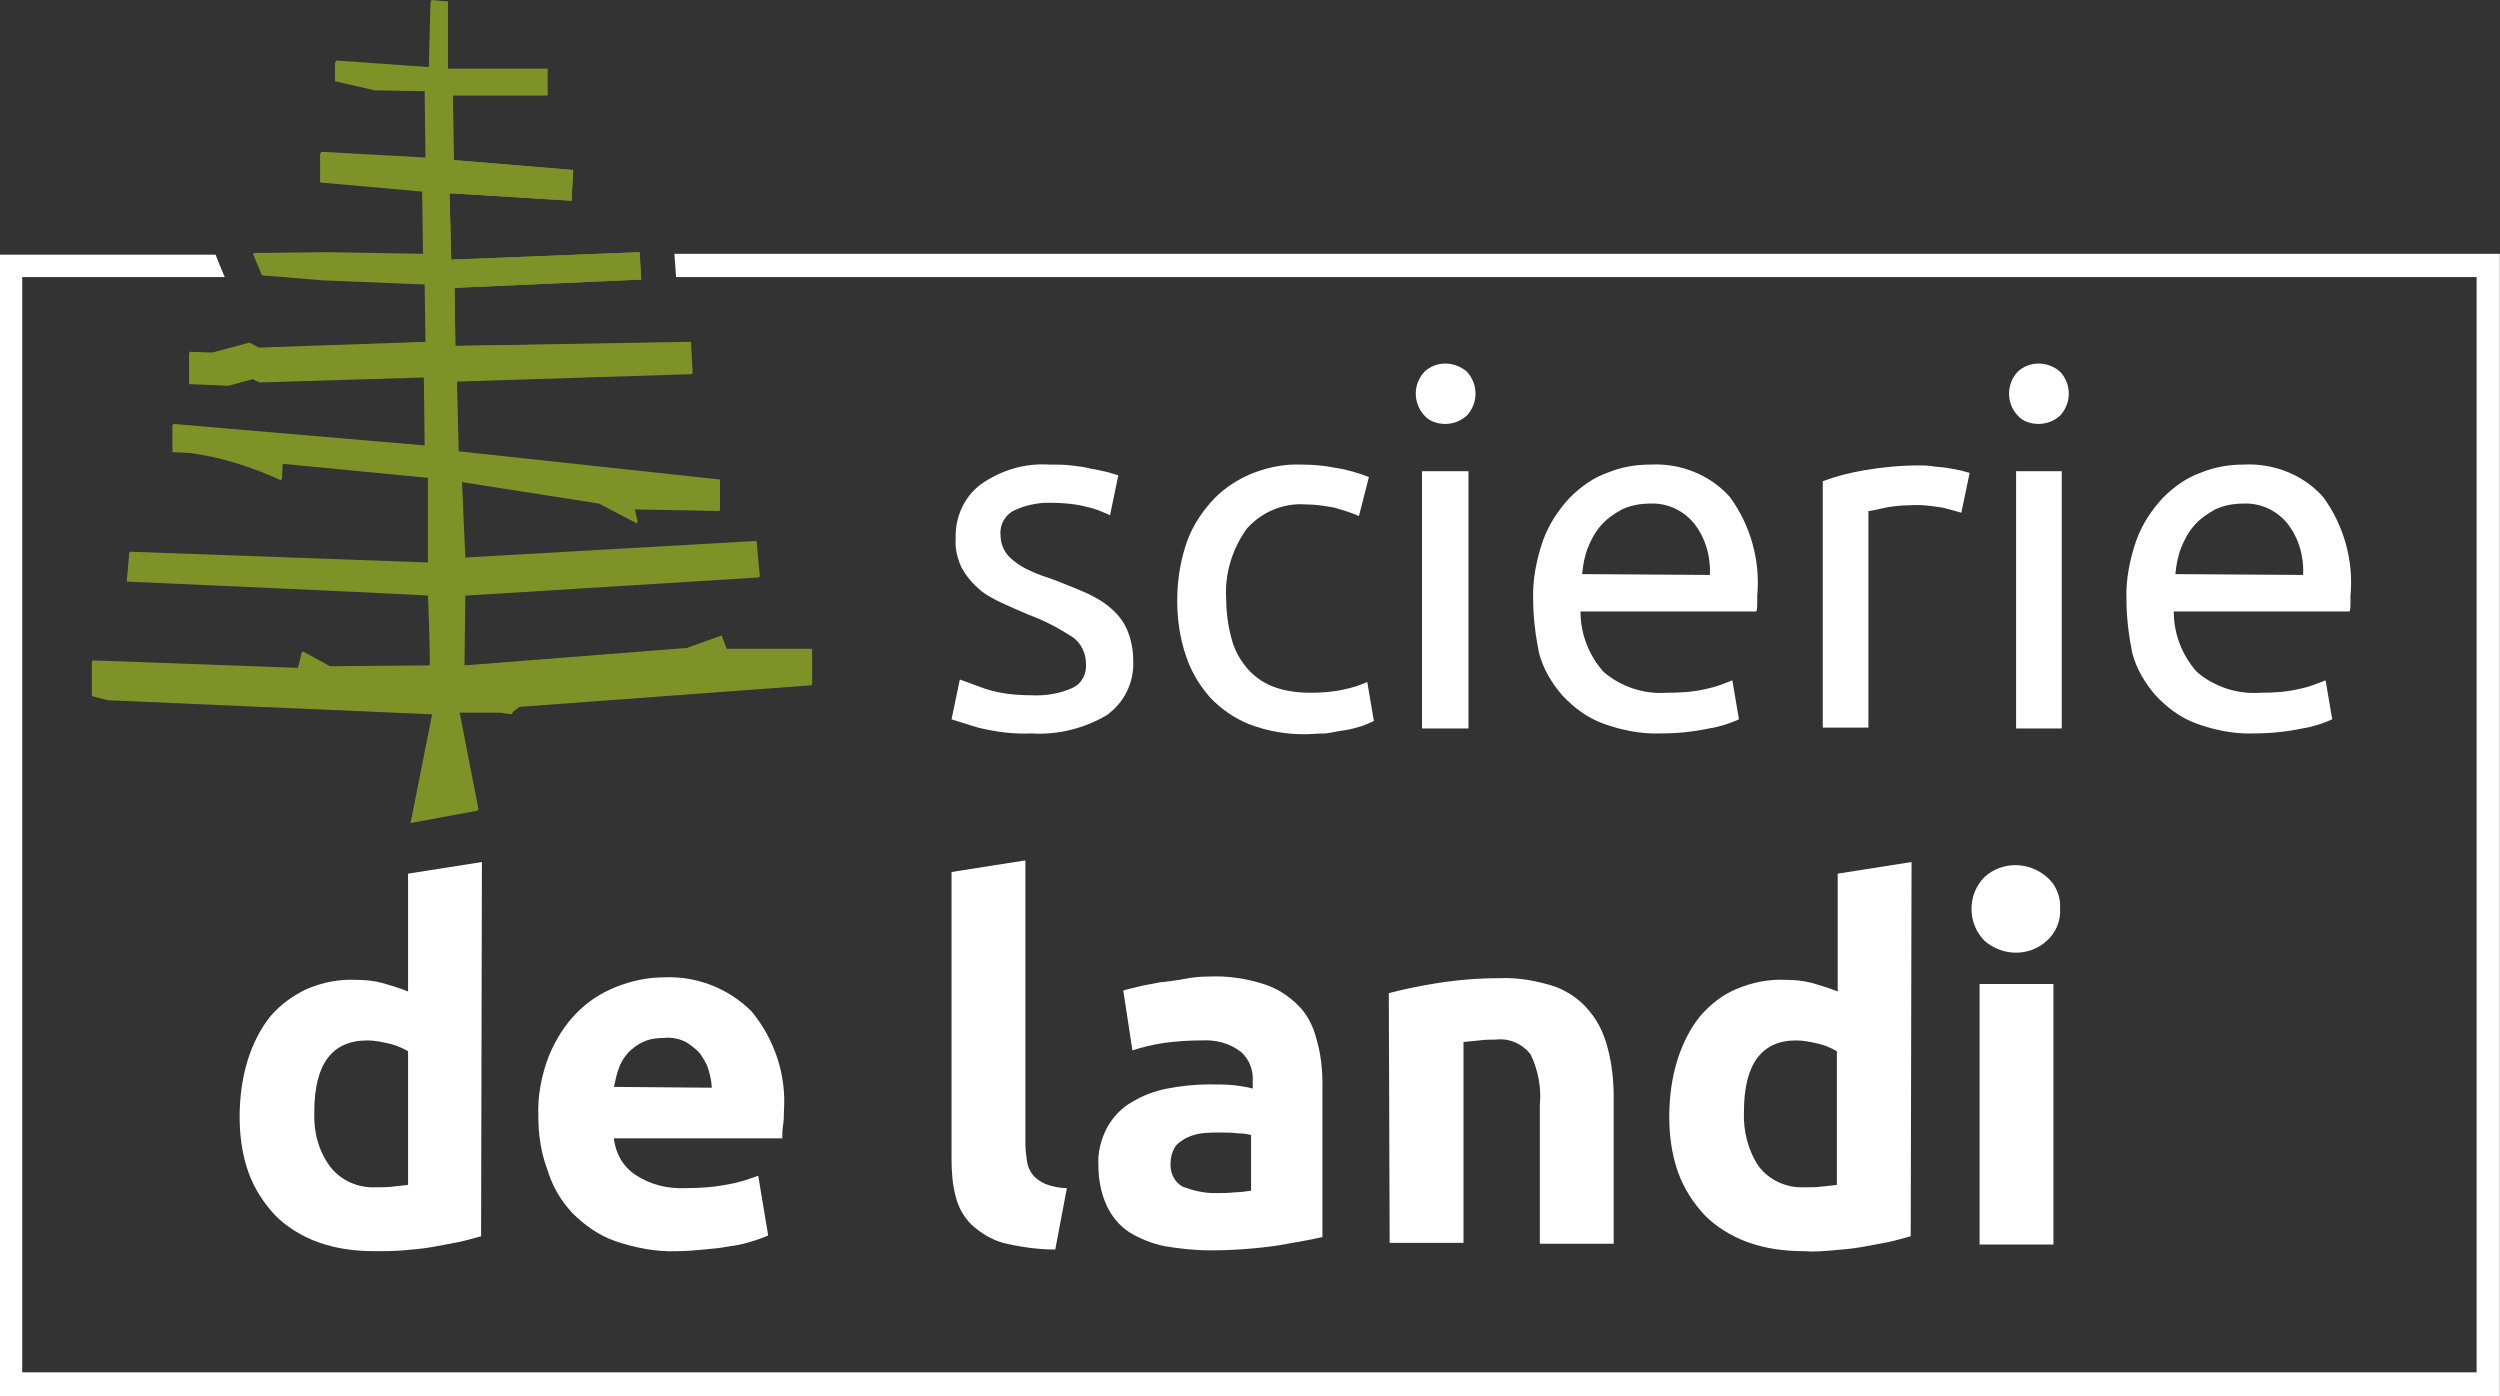
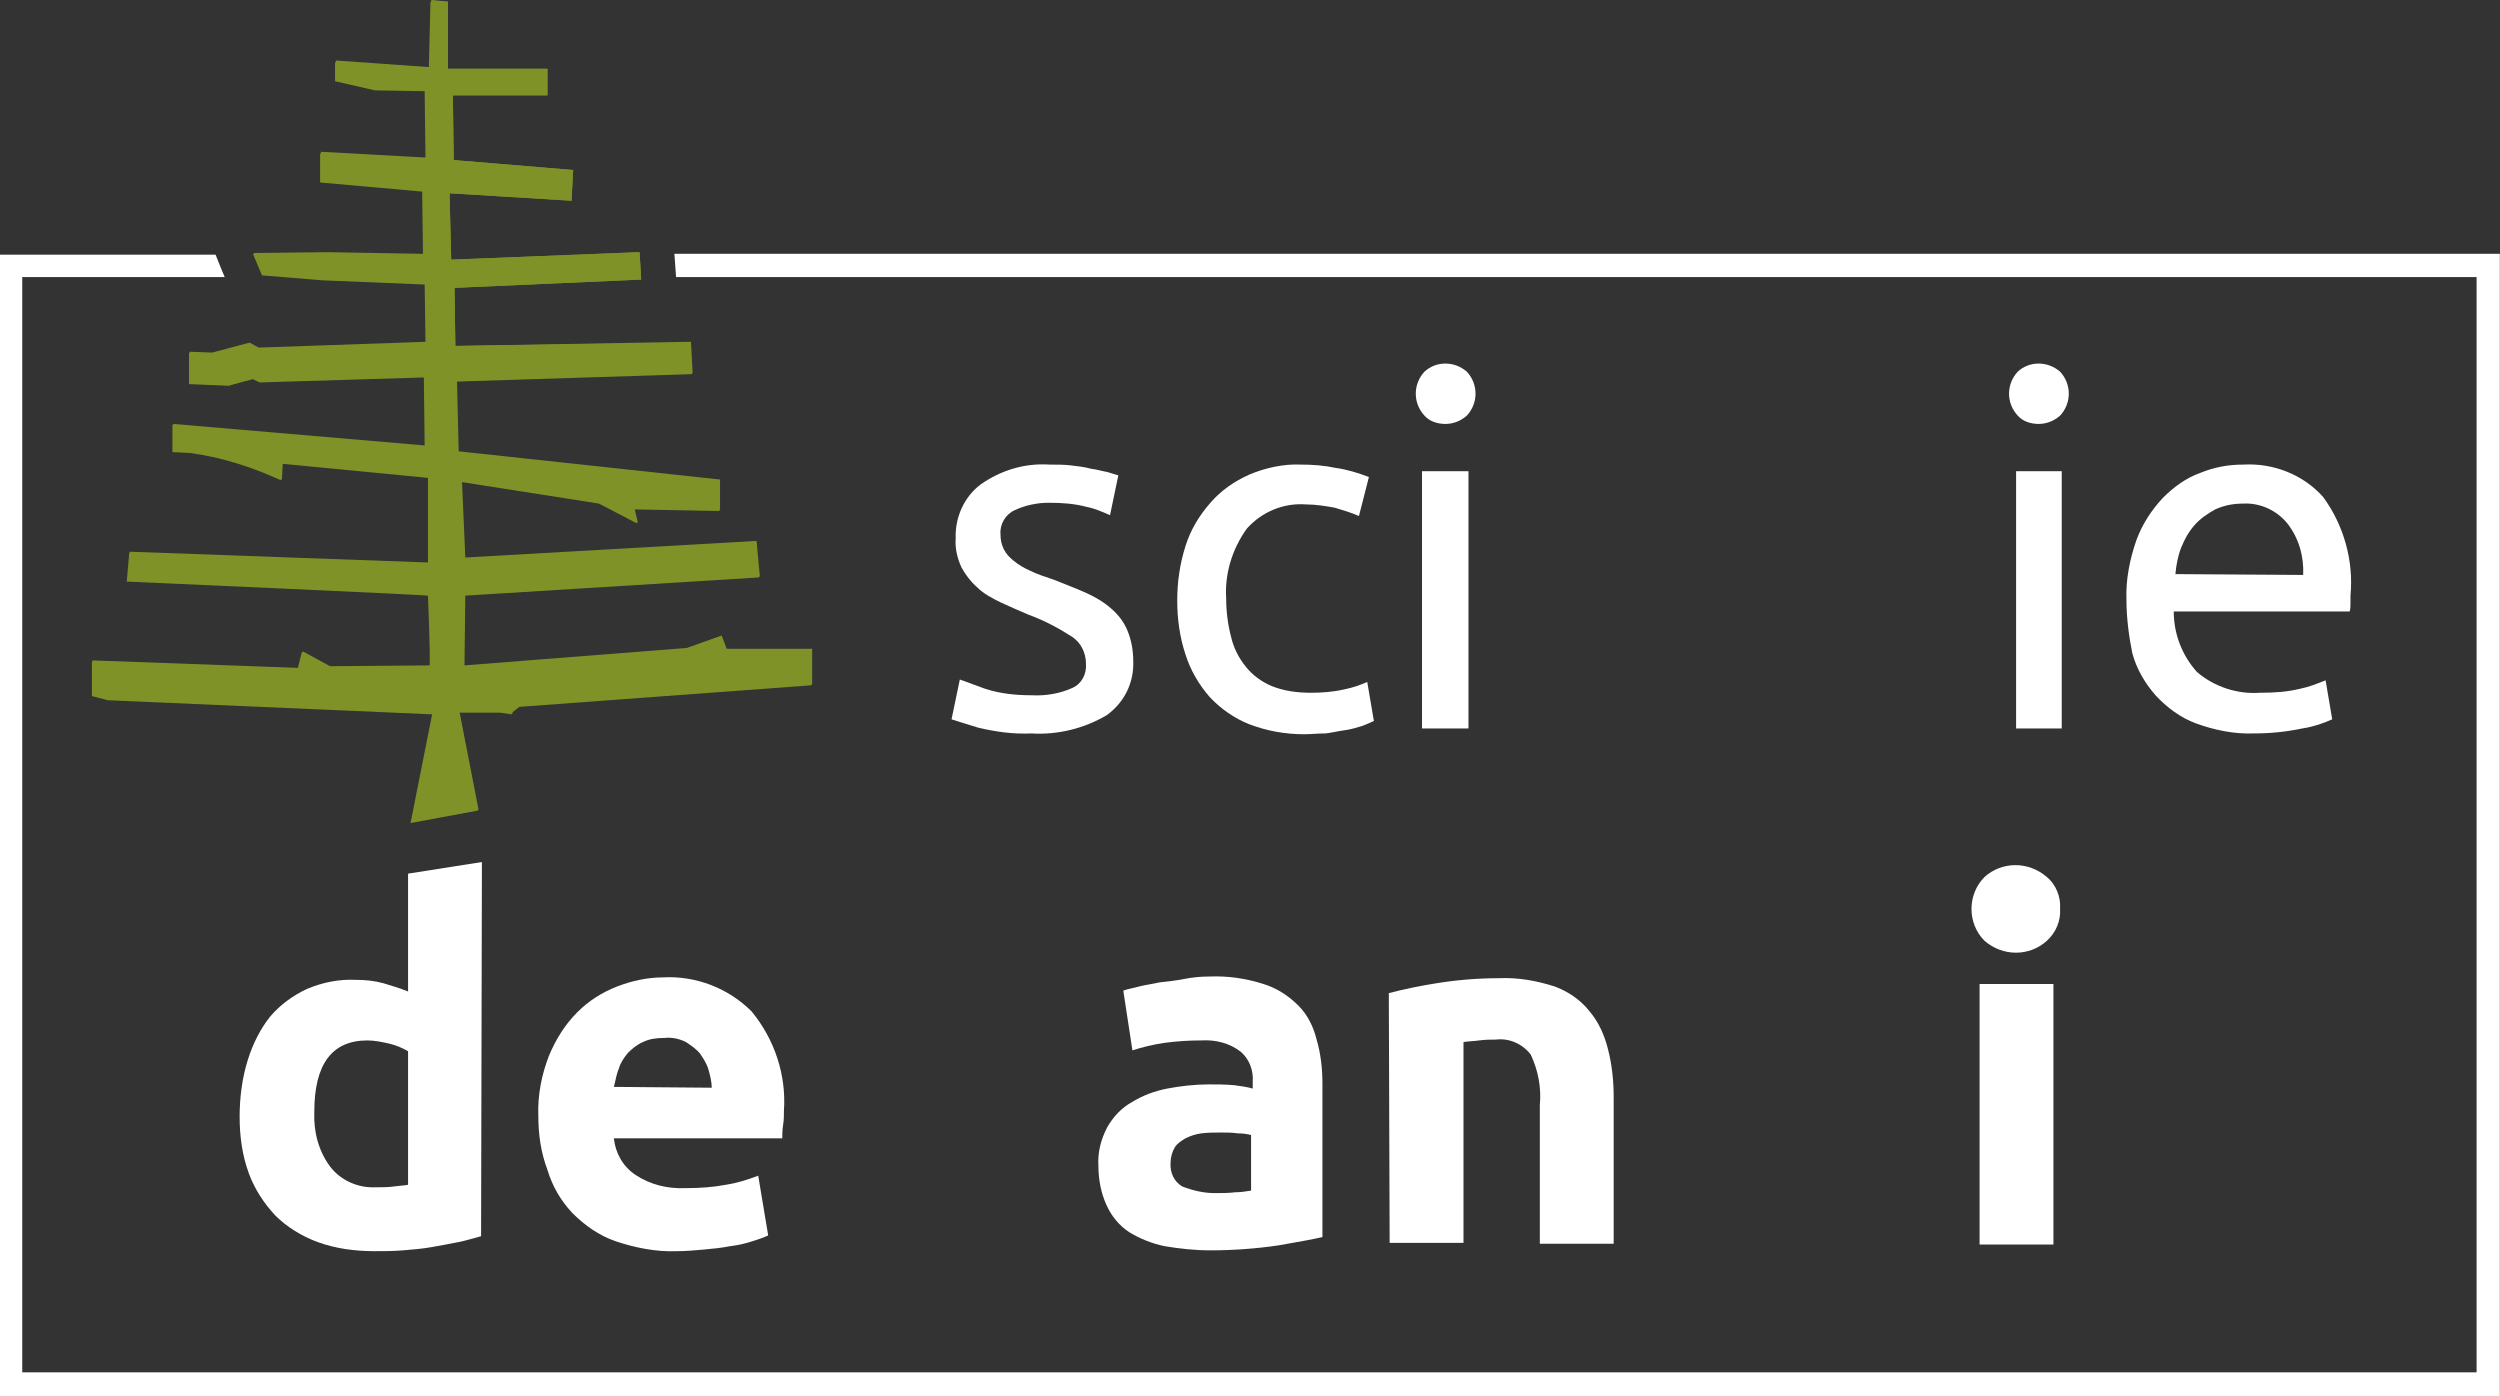
<svg xmlns="http://www.w3.org/2000/svg" version="1.1" id="Calque_1" x="0px" y="0px" viewBox="0 0 301.3 168.3" style="enable-background:new 0 0 301.3 168.3;" xml:space="preserve">
  <rect x="0" y="0" width="301.3" height="168.3" fill="#333333" stroke="none" />
  <style type="text/css">
	.st0{fill:#FFFFFF;}
	.st1{fill:#7E9228;}
</style>
  <g id="Groupe_358" transform="translate(-57.02 -44.608)">
    <g id="Groupe_354">
      <path id="Tracé_1070" class="st0" d="M115,193.6c-0.8,0.2-1.7,0.5-2.7,0.7s-2.1,0.4-3.2,0.6c-1.1,0.2-2.3,0.3-3.5,0.4    c-1.2,0.1-2.3,0.1-3.4,0.1c-2.4,0-4.7-0.3-6.9-1.1c-1.9-0.7-3.7-1.8-5.1-3.2c-1.4-1.5-2.5-3.2-3.2-5.1c-0.8-2.2-1.1-4.5-1.1-6.8    s0.3-4.7,1-6.9c0.6-1.9,1.5-3.7,2.7-5.2c1.2-1.4,2.7-2.5,4.4-3.3c1.9-0.8,3.9-1.2,5.9-1.1c1.1,0,2.2,0.1,3.3,0.4c1,0.3,2,0.6,3,1    v-14.2l8.9-1.4L115,193.6z M94.9,178.6c-0.1,2.4,0.5,4.7,1.9,6.6c1.3,1.7,3.4,2.6,5.5,2.5c0.8,0,1.5,0,2.2-0.1s1.2-0.1,1.7-0.2    v-16.1c-0.7-0.4-1.4-0.7-2.2-0.9c-0.9-0.2-1.8-0.4-2.7-0.4C97,170,94.9,172.9,94.9,178.6z" />
      <path id="Tracé_1071" class="st0" d="M121.9,179.1c-0.1-2.5,0.4-5,1.3-7.3c0.8-1.9,1.9-3.7,3.4-5.2c1.4-1.4,3-2.4,4.8-3.1    c1.8-0.7,3.7-1.1,5.6-1.1c3.9-0.2,7.8,1.3,10.6,4.1c2.8,3.4,4.2,7.7,3.9,12c0,0.5,0,1.1-0.1,1.7s-0.1,1.2-0.1,1.6H131    c0.2,1.8,1.1,3.4,2.6,4.4c1.8,1.2,3.9,1.7,6.1,1.6c1.6,0,3.2-0.1,4.8-0.4c1.3-0.2,2.6-0.6,3.9-1.1l1.2,7.2    c-0.6,0.3-1.3,0.5-1.9,0.7c-0.9,0.3-1.8,0.5-2.7,0.6c-1,0.2-2,0.3-3.1,0.4c-1.1,0.1-2.2,0.2-3.3,0.2c-2.5,0.1-5-0.4-7.4-1.2    c-2-0.7-3.7-1.9-5.2-3.4c-1.4-1.5-2.4-3.2-3-5.2C122.2,183.5,121.9,181.3,121.9,179.1z M142.8,175.7c0-0.7-0.2-1.5-0.4-2.2    s-0.6-1.3-1-1.9c-0.5-0.6-1.1-1-1.7-1.4c-0.8-0.4-1.7-0.6-2.6-0.5c-0.9,0-1.8,0.1-2.6,0.5c-0.7,0.3-1.3,0.8-1.8,1.3    c-0.5,0.6-0.9,1.2-1.1,1.9c-0.3,0.7-0.4,1.5-0.6,2.2L142.8,175.7z" />
-       <path id="Tracé_1072" class="st0" d="M184.2,195.2c-2.1,0-4.2-0.3-6.3-0.8c-1.4-0.4-2.7-1.2-3.8-2.2c-0.9-0.9-1.6-2.1-1.9-3.4    c-0.4-1.5-0.5-3-0.5-4.5v-34.6l8.9-1.4v34.2c0,0.7,0.1,1.4,0.2,2.1c0.1,0.6,0.3,1.1,0.7,1.6s0.9,0.8,1.5,1.1    c0.8,0.3,1.7,0.5,2.6,0.5L184.2,195.2z" />
      <path id="Tracé_1073" class="st0" d="M202.7,162.3c2.2-0.1,4.4,0.2,6.6,0.9c1.6,0.5,3,1.4,4.2,2.6c1.1,1.1,1.8,2.5,2.2,4.1    c0.5,1.7,0.7,3.5,0.7,5.3v18.5c-1.3,0.3-3,0.6-5.3,1c-2.7,0.4-5.5,0.6-8.2,0.6c-1.9,0-3.7-0.2-5.5-0.5c-1.5-0.3-3-0.9-4.3-1.7    c-1.2-0.8-2.1-1.9-2.7-3.2c-0.7-1.5-1-3.2-1-4.8c-0.1-1.6,0.3-3.2,1.1-4.7c0.7-1.2,1.7-2.3,3-3c1.3-0.8,2.7-1.3,4.2-1.6    c1.6-0.3,3.3-0.5,5-0.5c1,0,2.1,0,3.1,0.1c0.7,0.1,1.5,0.2,2.2,0.4V175c0.1-1.4-0.4-2.7-1.4-3.6c-1.4-1.1-3.1-1.5-4.8-1.4    c-1.5,0-3,0.1-4.5,0.3c-1.3,0.2-2.6,0.5-3.8,0.9l-1.1-7.2c0.5-0.2,1.2-0.3,1.9-0.5c0.8-0.2,1.6-0.3,2.5-0.5    c0.9-0.1,1.9-0.2,2.9-0.4C200.7,162.4,201.7,162.3,202.7,162.3z M203.4,188.4c0.9,0,1.7,0,2.5-0.1c0.6,0,1.3-0.1,1.9-0.2v-6.7    c-0.4-0.1-0.9-0.2-1.6-0.2c-0.7-0.1-1.3-0.1-2-0.1c-0.8,0-1.6,0-2.4,0.1c-0.7,0.1-1.3,0.3-1.9,0.6c-0.5,0.3-1,0.6-1.3,1.1    s-0.5,1.2-0.5,1.8c-0.1,1.2,0.4,2.3,1.4,2.9C200.8,188.1,202.1,188.4,203.4,188.4z" />
      <path id="Tracé_1074" class="st0" d="M224.4,164.3c1.9-0.5,3.9-0.9,5.8-1.2c2.5-0.4,5-0.6,7.5-0.6c2.3-0.1,4.5,0.3,6.7,1    c1.6,0.6,3.1,1.6,4.2,3c1.1,1.3,1.8,2.9,2.2,4.5c0.5,1.9,0.7,3.9,0.7,5.8v17.7h-8.9v-16.7c0.2-2.1-0.2-4.2-1.1-6.1    c-1-1.3-2.6-2-4.2-1.8c-0.6,0-1.3,0-2,0.1s-1.4,0.1-1.9,0.2v24.2h-8.9L224.4,164.3z" />
-       <path id="Tracé_1075" class="st0" d="M287.3,193.6c-0.8,0.2-1.7,0.5-2.7,0.7s-2.1,0.4-3.2,0.6c-1.1,0.2-2.3,0.3-3.5,0.4    c-1.2,0.1-2.3,0.2-3.4,0.1c-2.4,0-4.7-0.3-6.9-1.1c-1.9-0.7-3.7-1.8-5.1-3.2c-1.4-1.5-2.5-3.2-3.2-5.1c-0.8-2.2-1.1-4.5-1.1-6.8    s0.3-4.7,1-6.9c0.6-1.9,1.5-3.7,2.7-5.2c1.2-1.4,2.7-2.6,4.4-3.3c1.9-0.8,3.9-1.2,5.9-1.1c1.1,0,2.2,0.1,3.3,0.4c1,0.3,2,0.6,3,1    v-14.2l8.9-1.4L287.3,193.6z M267.2,178.6c-0.1,2.3,0.5,4.7,1.8,6.6c1.3,1.7,3.4,2.6,5.5,2.5c0.8,0,1.5,0,2.2-0.1s1.2-0.1,1.7-0.2    v-16.1c-0.7-0.4-1.4-0.7-2.2-0.9c-0.9-0.2-1.8-0.4-2.7-0.4C269.3,170,267.2,172.9,267.2,178.6z" />
      <path id="Tracé_1076" class="st0" d="M305.3,154.1c0.1,1.5-0.5,2.9-1.6,3.9c-2.1,1.9-5.3,1.9-7.5,0c-2.1-2.1-2.1-5.6,0-7.7    c2.1-1.9,5.3-1.9,7.5,0C304.8,151.2,305.4,152.7,305.3,154.1z M304.5,194.6h-8.9v-31.4h8.9V194.6z" />
    </g>
    <g id="Groupe_355">
      <path id="Tracé_1077" class="st0" d="M181.3,128.4c1.7,0.1,3.5-0.2,5-0.9c1.1-0.5,1.7-1.7,1.6-2.9c0-1.3-0.6-2.5-1.6-3.2    c-1.7-1.1-3.4-2-5.3-2.7c-1.2-0.5-2.3-1-3.4-1.5c-1-0.5-2-1-2.8-1.8c-0.8-0.7-1.4-1.5-1.9-2.4c-0.5-1.1-0.8-2.3-0.7-3.5    c-0.1-2.5,1-5,3-6.5c2.4-1.7,5.3-2.6,8.3-2.4c0.9,0,1.8,0,2.6,0.1c0.9,0.1,1.7,0.2,2.4,0.4c0.8,0.1,1.4,0.3,2,0.4    c0.6,0.2,1,0.3,1.3,0.4l-1,4.8c-0.9-0.4-1.8-0.8-2.8-1c-1.5-0.4-3-0.5-4.6-0.5c-1.4,0-2.8,0.3-4.1,0.9c-1.1,0.5-1.8,1.7-1.7,2.9    c0,0.6,0.1,1.2,0.4,1.8c0.3,0.6,0.7,1,1.2,1.4c0.6,0.5,1.3,0.9,2,1.2c0.8,0.4,1.7,0.7,2.9,1.1c1.5,0.6,2.8,1.1,3.9,1.6    c1.1,0.5,2.1,1.1,3,1.9c0.8,0.7,1.5,1.6,1.9,2.6c0.5,1.2,0.7,2.5,0.7,3.7c0.1,2.6-1.1,5-3.2,6.5c-2.7,1.6-5.9,2.4-9.1,2.2    c-2.2,0.1-4.3-0.2-6.4-0.7c-1.6-0.5-2.6-0.8-3.2-1l1-4.8c0.6,0.2,1.6,0.6,3,1.1C177.5,128.2,179.4,128.4,181.3,128.4z" />
      <path id="Tracé_1078" class="st0" d="M214.2,133.1c-2.3,0-4.5-0.4-6.6-1.2c-1.8-0.7-3.5-1.9-4.8-3.3c-1.3-1.5-2.3-3.2-2.9-5.1    c-0.7-2.1-1-4.3-1-6.5s0.3-4.4,1-6.6c0.6-1.9,1.6-3.6,3-5.2c1.3-1.5,2.9-2.6,4.7-3.4c1.9-0.8,4.1-1.3,6.2-1.2    c1.4,0,2.8,0.1,4.2,0.4c1.4,0.2,2.7,0.6,4,1.1l-1.2,4.7c-0.9-0.4-1.9-0.7-2.9-1c-1.1-0.2-2.3-0.4-3.5-0.4    c-2.7-0.2-5.3,0.9-7.1,2.9c-1.8,2.5-2.7,5.5-2.5,8.5c0,1.5,0.2,3.1,0.6,4.6c0.3,1.3,0.9,2.5,1.8,3.6c0.8,1,1.9,1.8,3.1,2.3    c1.5,0.6,3.1,0.8,4.7,0.8c1.3,0,2.7-0.1,4-0.4c1-0.2,1.9-0.5,2.8-0.9l0.8,4.7c-0.4,0.2-0.9,0.4-1.4,0.6c-0.7,0.2-1.3,0.4-2,0.5    c-0.8,0.1-1.6,0.3-2.4,0.4C215.8,133,215,133.1,214.2,133.1z" />
      <path id="Tracé_1079" class="st0" d="M231.2,95.7c-0.9,0-1.9-0.3-2.5-1c-1.4-1.5-1.4-3.8,0-5.3c1.4-1.3,3.6-1.3,5.1,0    c1.4,1.5,1.4,3.8,0,5.3C233,95.4,232.1,95.7,231.2,95.7z M234,132.4h-5.6v-31h5.6V132.4z" />
-       <path id="Tracé_1080" class="st0" d="M241.8,116.9c-0.1-2.4,0.4-4.9,1.2-7.2c0.7-1.9,1.8-3.6,3.2-5.1c1.3-1.3,2.8-2.4,4.5-3    c1.7-0.7,3.4-1,5.2-1c3.6-0.2,7.2,1.2,9.6,3.9c2.5,3.4,3.7,7.7,3.3,11.9v0.9c0,0.3,0,0.7-0.1,1h-21.2c0,2.7,1,5.3,2.8,7.3    c2.1,1.8,4.9,2.7,7.6,2.5c1.7,0,3.3-0.1,4.9-0.5c1-0.2,2-0.6,3-1l0.8,4.7c-1.1,0.5-2.3,0.9-3.6,1.1c-1.9,0.4-3.8,0.6-5.8,0.6    c-2.4,0.1-4.8-0.4-7-1.2c-1.9-0.7-3.5-1.9-4.9-3.4c-1.3-1.5-2.3-3.2-2.8-5.1C242.1,121.3,241.8,119.1,241.8,116.9z M263.1,113.9    c0.1-2.2-0.5-4.4-1.9-6.2c-1.3-1.6-3.3-2.5-5.3-2.4c-1.2,0-2.3,0.2-3.4,0.7c-0.9,0.5-1.8,1.1-2.5,1.9s-1.2,1.7-1.6,2.7    s-0.6,2.1-0.7,3.2L263.1,113.9z" />
-       <path id="Tracé_1081" class="st0" d="M288.3,100.7c0.5,0,1,0,1.6,0.1s1.2,0.1,1.8,0.2c0.6,0.1,1.1,0.2,1.6,0.3    c0.4,0.1,0.7,0.2,1.1,0.3l-1,4.8c-0.7-0.2-1.4-0.4-2.2-0.6c-1.3-0.2-2.6-0.4-3.9-0.3c-1,0-2.1,0.1-3.1,0.3c-1,0.2-1.7,0.4-2,0.4    v26.1h-5.5v-29.7c1.6-0.6,3.2-1,4.9-1.3C283.9,100.9,286.1,100.7,288.3,100.7z" />
      <path id="Tracé_1082" class="st0" d="M302.7,95.7c-0.9,0-1.9-0.3-2.5-1c-1.4-1.5-1.4-3.8,0-5.3c1.4-1.3,3.6-1.3,5.1,0    c1.4,1.5,1.4,3.8,0,5.3C304.5,95.4,303.6,95.7,302.7,95.7z M305.5,132.4H300v-31h5.5V132.4z" />
      <path id="Tracé_1083" class="st0" d="M313.3,116.9c-0.1-2.4,0.4-4.9,1.2-7.2c0.7-1.9,1.8-3.6,3.2-5.1c1.3-1.3,2.8-2.4,4.5-3    c1.7-0.7,3.4-1,5.2-1c3.6-0.2,7.2,1.2,9.6,3.9c2.5,3.4,3.7,7.7,3.3,11.9v0.9c0,0.3,0,0.7-0.1,1H319c0,2.7,1,5.3,2.8,7.3    c2.1,1.8,4.9,2.7,7.6,2.5c1.7,0,3.3-0.1,4.9-0.5c1-0.2,2-0.6,3-1l0.8,4.7c-1.1,0.5-2.3,0.9-3.6,1.1c-1.9,0.4-3.8,0.6-5.8,0.6    c-2.4,0.1-4.8-0.4-7-1.2c-1.9-0.7-3.5-1.9-4.9-3.4c-1.3-1.5-2.3-3.2-2.8-5.1C313.6,121.3,313.3,119.1,313.3,116.9z M334.6,113.9    c0.1-2.2-0.5-4.4-1.9-6.2c-1.3-1.6-3.3-2.5-5.3-2.4c-1.2,0-2.3,0.2-3.4,0.7c-0.9,0.5-1.8,1.1-2.5,1.9s-1.2,1.7-1.6,2.7    s-0.6,2.1-0.7,3.2L334.6,113.9z" />
    </g>
    <g id="Groupe_356">
      <path id="Tracé_1084" class="st0" d="M138.3,75.2l0.2,2.8h217v132H59.7V78h24.4l-0.5-1.2L83,75.3H57v137.6h301.3V75.2H138.3z" />
    </g>
    <g id="Groupe_357">
      <path id="Tracé_1085" class="st1" d="M106.5,143.8l8.1-1.5l-2.3-11.8h5l1.4,0.2v-0.2l0.9-0.7l35.2-2.6v-4.3h-10.3l-0.6-1.6    l-4.2,1.5l-26.8,2.1l0.1-8.5l35.5-2.2l-0.4-4.3l-35.1,2l-0.4-9.2l16.6,2.6l4.6,2.4l-0.4-1.7l10.3,0.2v-3.7l-31.5-3.4l-0.2-8.5    l28.4-0.9l-0.2-3.8l-28.3,0.4l-0.1-7l22.5-1l-0.2-3.3l-22.7,0.9l-0.2-8l14.7,0.9l0.2-3.7l-14.4-1.2l-0.1-7.8H123v-3.2h-12v-8.1    h-2.1l-0.2,8.1l-11.3-0.8v2.3l4.8,1.1l6,0.1l0.1,8.2l-12.7-0.7v3.5l12.3,1.1l0.1,7.6l-11.6-0.2l-8.9,0.1l1.1,2.6l7.4,0.6l12.2,0.5    l0.1,7l-20.2,0.7L87,86l-4.5,1.2l-2.7-0.1v3.8c0,0,4.6,0.2,4.8,0.2c0.2-0.1,2.9-0.8,2.9-0.8l0.8,0.4l19.8-0.6l0.1,8.3l-30.4-2.6    v3.3l2.1,0.1c3.8,0.5,7.5,1.7,11,3.3l0.1-2l17.6,1.7v10.3l-36-1.3l-0.3,3.5c0,0,36.3,1.6,36.3,1.7s0.3,7.3,0.2,8.5L96.7,125    l-3.3-1.8l-0.5,2l-24.8-0.9v4.2L70,129l39.1,1.7L106.5,143.8z" />
      <path id="Tracé_1086" class="st1" d="M111,44.8v8.1h12v3.2h-11.4l0.1,7.8l14.4,1.2l-0.2,3.7l-14.7-0.9l0.2,8l22.7-0.9l0.2,3.3    l-22.5,1l0.1,7l28.4-0.5l0.2,3.8l-28.4,0.9l0.2,8.5l31.5,3.4v3.7l-10.3-0.2l0.4,1.7l-4.6-2.4l-16.6-2.6l0.4,9.2l35.1-2l0.4,4.3    l-35.5,2.2l-0.1,8.5l26.8-2.1l4.2-1.5l0.6,1.6h10.3v4.3l-35.2,2.6l-0.9,0.7v0.2l-1.4-0.2h-5l2.3,11.8l-8.1,1.5l2.6-13.1l-39.1-1.7    l-1.9-0.5v-4.2l24.8,0.9l0.5-2l3.3,1.8l12.1-0.1c0.1-1.2-0.1-8.3-0.2-8.5c0-0.1-36.3-1.7-36.3-1.7l0.3-3.5l36,1.3v-10.3l-17.6-1.7    l-0.1,2c-3.5-1.7-7.2-2.8-11-3.3L77.9,99v-3.3l30.4,2.6l-0.1-8.3l-19.8,0.6l-0.8-0.4c0,0-2.7,0.8-2.9,0.8c-0.1,0-0.1,0-0.2,0    c-0.8,0-4.6-0.2-4.6-0.2V87l2.7,0.1l4.5-1.2l1.1,0.6l20.2-0.7l-0.1-7l-12.2-0.5l-7.4-0.6l-1.1-2.6l8.9-0.1l11.6,0.2l-0.1-7.7    l-12.3-1.1v-3.5l12.7,0.7l-0.1-8.2l-6-0.1l-4.8-1.1v-2.3l11.3,0.8l0.2-8.1L111,44.8" />
    </g>
  </g>
</svg>